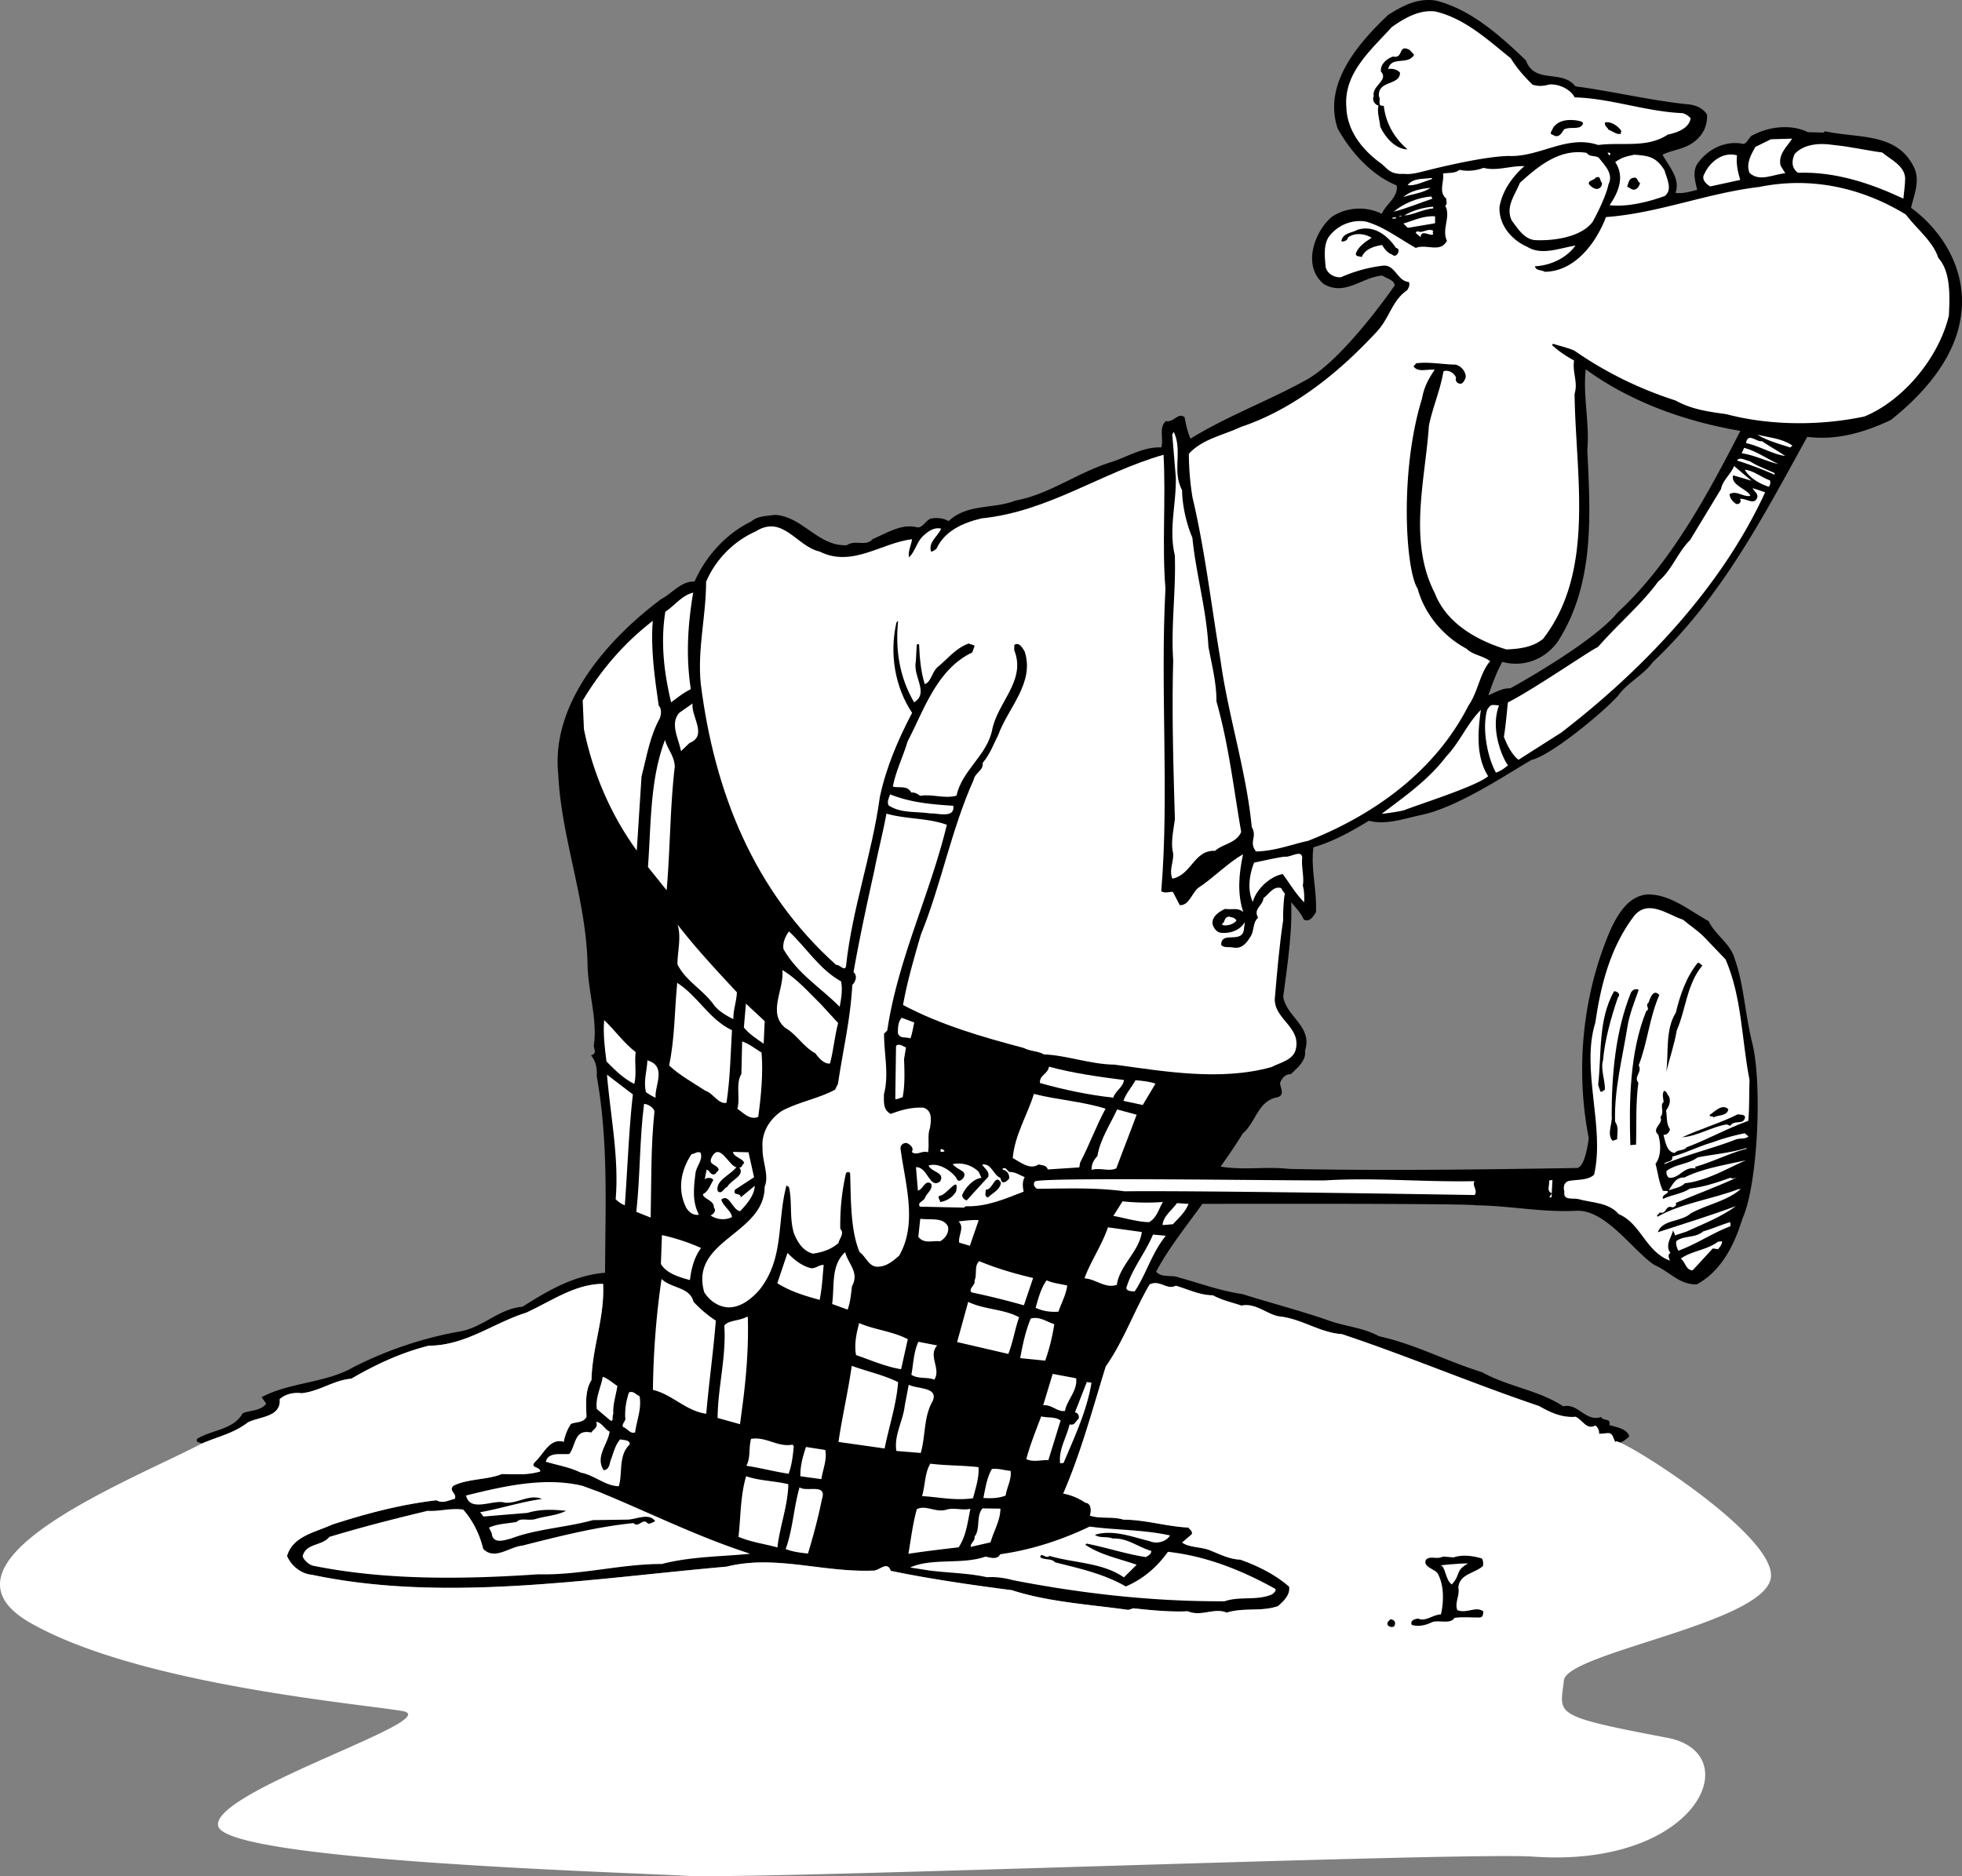
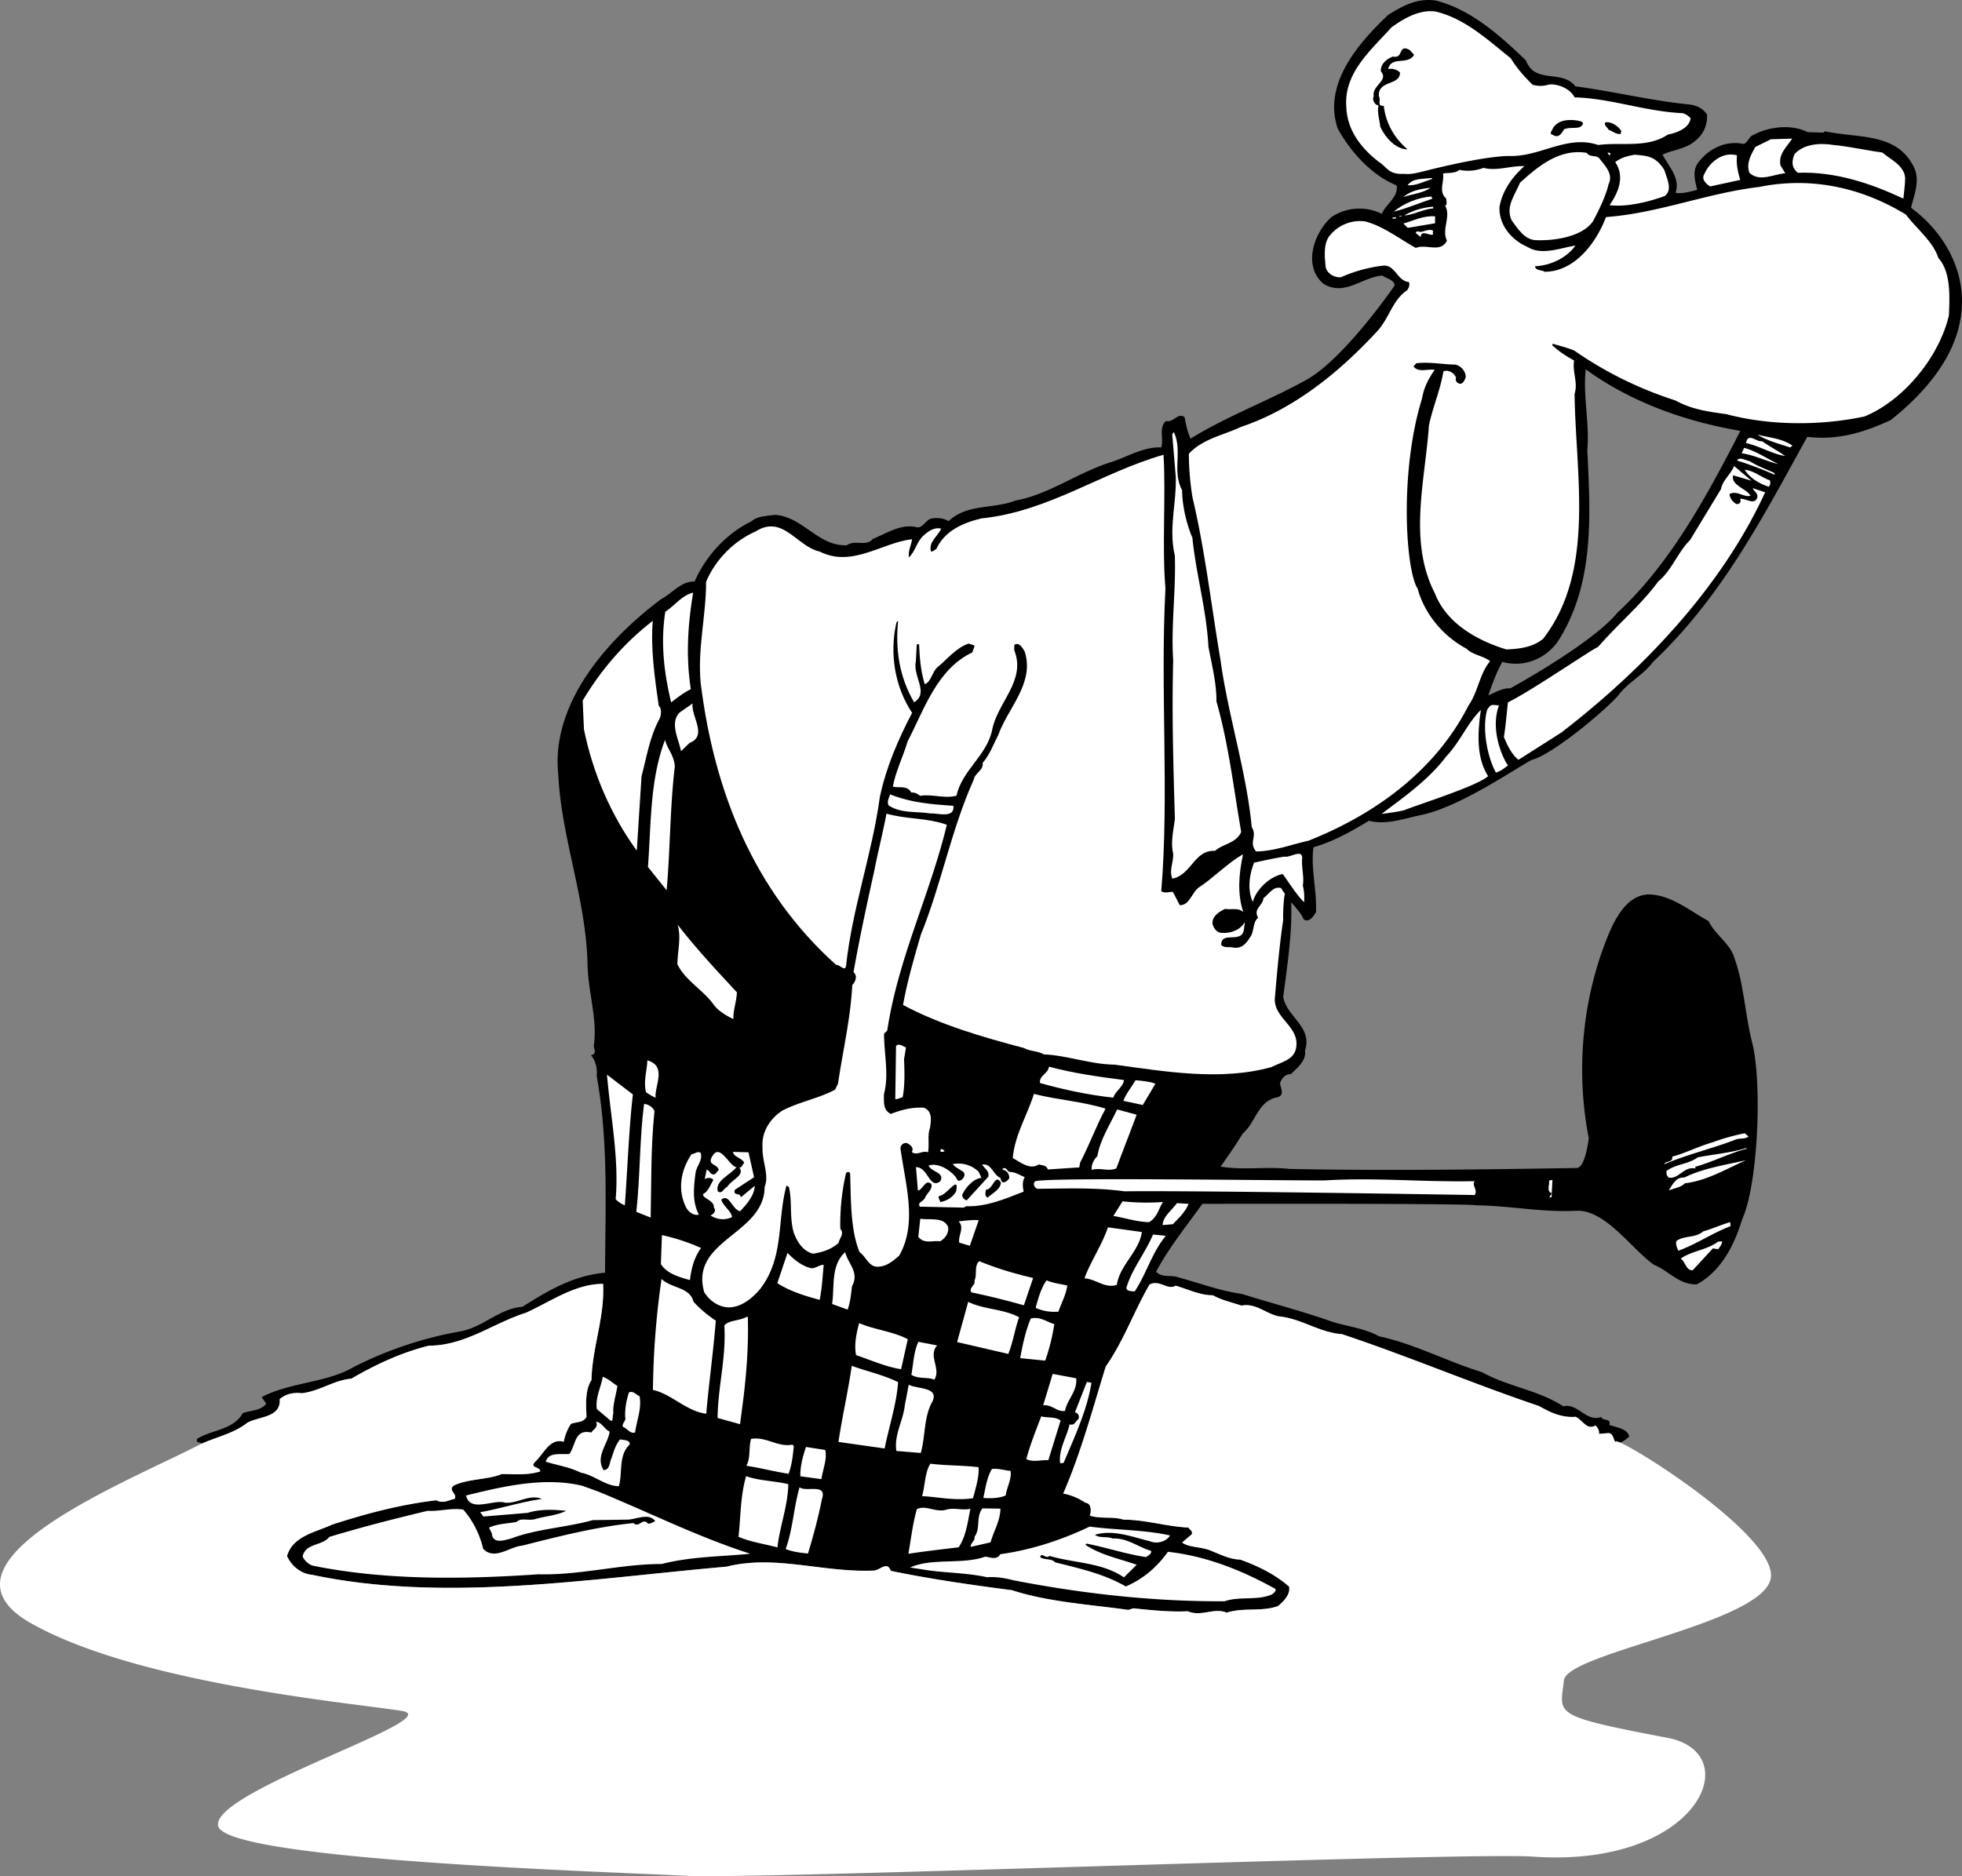
<svg xmlns="http://www.w3.org/2000/svg" width="341.15" height="326.306">
  <rect width="100%" height="100%" fill="#808080" stroke="none" />
  <path d="M224.503 156.91c.234 5.2-.707 11.301-1.379 16.477.59 3.461 5.152 5.192 3.79 9.317.25 1.785-1.352 3.023-2.466 4.117-.906-.024-1.554.633-1.879 1.562.067.797.875 2.035-.398 2.446-3.461.586-3.754 4.324-6.094 6.324-1.144 1.902-2.492 3.82-3.836 5.742 3.969.672 7.824-.05 11.977.406 16.383.336 33.625.102 50.058-.164 1.079-.289 1.657-2.812 1.977-5.183-2.441-12.438-.934-25.61 3.965-36.657 1.289-2.613 3.055-5.472 6.246-5.738 4.008-.031 7.258 2.805 10.621 4.633 1.21 2.508 3.836 3.894 4.566 6.644 1.57 4.383 1.77 9.555 3.016 14.5 1.766 6.989 1.016 24.489-1.664 30.543-.574 1.555-2.32 8.446-7.973 11.504-3.105.059-4.808-2.308-7.406-3.398-3.723-2.5-8.441-9.66-13.531-9.406-6.059.3-11.309-.864-17.438-.953-1.738-.36-47.586-.247-47.586-.247-2.609 3.63-5.972 7.825-8.046 11.809 1.097 1.113 2.648.484 3.894.98 3.695.997 7.117 2.317 11.078 2.891 5.05 1.586 9.766 2.797 14.727 4.492 3.008 1.153 6.226 1.285 9.066 2.856 6.34 1.379 11.703 4.34 17.883 6.234 4.527 2.531 9.789 3.098 14.14 5.945 2.56-.617 3.946 2.782 6.579 1.86.367.773 1.82.148 1.422 1.387 1.234.398 3.164.636 3.48 2.015-.656.559-1.312 1.113-2.21 1.188-.65-.547-.45-1.766-1.454-1.785l-1.594.132c.051-.605-.191-1.086-.625-1.453-1.535.832-2.183-.918-3.437-1.52-2.39.2-4.375-.738-6.38-1.874-11.46-3.86-22.694-8.645-34.253-12.496-3.938-.274-7.05-2.723-10.996-3.098-2.145-.422-4.012-2.371-6.48-1.867-1.653-.563-3.387-.922-4.965-1.793-2.31-.008-4.301-1.047-6.461-1.668-1.536.832-2.7-1.078-4.536-.223-2.722 4.64-4.5 9.805-7.636 14.285-2.293 7.414-4.278 14.907-7.39 22.09 1.222.2 2.675.781 3.843 1.586 1.113.106 1.031 1.52.789 2.242 1.96.637 3.82.082 5.879.711 3.715-.008 7.426 1.188 11.254 1.371.234.383.75.54.597 1.157l-1.683 1.44c1.18.907 3.37.724 4.933 1.4 1.66.663 3.336 1.523 5.149 1.574 2.996 1.054 6.137 2.601 8.52 4.71.214 1.387-.895 2.481-1.926 3.372-2.922 1.047-5.903.191-8.938 1.144-2.184-.922-4.45.774-6.742-.238-2.996.148-6.336-.176-9.473-.516l-.883.278c-6.699-.95-13.859-1.356-20.254-3.43-7.101-.914-14.515-2-21.054-3.363-.653-1.852-2 .066-3.113-.04-8.801.333-16.989-2.8-25.446-.687-23.808 2.086-49.043 6.297-72.133 1.402-1.816-.152-3.535-1.511-4.285-3.257 1.012-3.497 4.977-4.125 7.875-5.473 5.864-1.895 11.848-3.496 18.11-4.219 1.054.613 2.011.031 3.187-.265.426-.942-1.219-1.407-.187-2.293 2.507-1.211 5.937-.997 8.359-2.004 2.309.008 4.437.234 6.687-.457-.074-.895-1.851-.547-.94-1.625 1.585-1.438 2.558-4.23 5.026-3.532a8.406 8.406 0 0 1 1.247-3.113c.968-.383 2.19-.183 2.707-1.23-.079-2.102-.286-4.594.867-6.395.125-5.73 2.308-10.828 2.02-16.726-4.919.008-9.079 3.066-13.43 5.035-5.672 1.777-10.465 5.687-16.883 5.722-4.817 1.203-9.258 3.282-13.469 5.739-3.09.257-5.437 2.16-8.621 2.527-1.418-.184-2.797.133-3.828 1.02.265 3.19-3.563 3.007-5.578 4.078-2.45 1.91-5.215 2.441-8.024 3.68-.23-.38-1.004-.016-.773-.837 2.574-1.62 6.297-1.53 7.957-4.48 1.262-.504 3.082-.356 4.078-1.64l-.797-1.141c4.899-2.614 11.234-2.442 16.02-5.25 5.68-2.883 11.921-5.008 18.25-6.137 4.16-.648 6.894-3.988 11.078-4.336 4.386-2.773 8.879-5.457 14.36-5.914.046-11.445.605-22.828-1.45-34.2.101-1.21-.113-2.597-1.004-3.628 1.277-.309.297-1.227.539-1.95.54-4.363-.93-8.753-1.121-13.453-.16-11.527-4.57-22.296-5.094-33.394-1.332-12.332 8.477-23.484 17.828-30.488 2.016-1.07 3.543-3.203 5.864-3.098 2.023-4.582 5.617-8.395 9.863-10.457 1.121-.996 2.832-.938 4.117-1.145 4.844.297 7.484 5.497 12.484 5.282 1.52-1.032 3.336.324 4.524-1.082 2.426-1.004 4.992-2.723 7.656-2.043 1.024.215 1.504-1.23 2.485-1.512.988-.184 2.199-.082 3.046.45 3.258-3.083 7.758-2.052 11.645-3.583 5.93-1.094 10.828-4.914 16.7-6.71 2.831-.938 5.597-2.673 8.62-2.524.489-1.348-.492-3.473.82-4.586 1.43.281 2.075-1.578 3.254-.672.211 1.285.516 2.566 1.016 3.73 6.395-3.949 13.563-6.582 20.121-10.21 6.645-3.676 15.387-16.434 15.387-16.434-.082-1-1.402-1.188-2.152-1.727-3.586.297-6.52 3.653-10.215 1.453-3.875-3.3-1.38-9.32 1.437-11.66 2.567-1.718 5.961-1.902 8.684-.523.758-1.77 2.875-2.848 2.601-4.934-4.468-1.836-8.015-5.855-10.257-9.883-2.657-7.804 3.671-14.957 8.785-19.796 2.574-1.621 5.074-2.934 8.222-2.493 6.043 1.5 11.137 5.997 15.72 10.43 1.554 4.184 6.245 1.484 8.605 4.5 6.492.863 12.945 2.43 19.324 3.106 1.41.082 2.758.57 3.562 1.808.059 1.903-.613 3.461-2.215 4.7-1.695 1.347-3.796 1.421-5.53 2.269 1.07 2.016 3.155 4.152 2.257 6.633 1.121.207 2.59-.215 3.77-.516-.317-1.379-.864-3.137.027-4.516 1.7-2.449 4.582-3.996 7.629-3.546 1.039.414 1.207-1.204 2.086-1.48 2.691-1.427 6.558-1.95 9.492-.49l2.715.075.281-.227c5.625 1.239 12.36.176 15.356 6.047 1.304 2.399.117 5.008-.399 7.258 5.883 4.324 9.887 11.418 8.625 19.149-1.105 7.218-6.613 13.394-12.168 17.773-4.441 2.078-9.23 3.578-14.504 2.914-7.676 13.887-14.84 27.832-26.84 39.168-1.617 2.242-4.418 3.578-6.035 5.824-2.605 2.942-11.676 10.407-15.023 11.184-3.453 1.894-12.914 8.426-19.563 9.66-2.86.64-5.879 1.695-8.754.934-3.058 1.859-6.218 3.629-9.648 4.617-.492 3.754.605 7.273.441 11.3-.449.641-1.054 1.798-2.101 1.282-.559-1.207-1.395-2.063-2.219-3.031zm51.23-92.675c-.53 4.46.692 9.476.266 14.027.566 11.594 1.25 23.375-5.144 33.344-2.25 3.098-5.946 4.508-9.641 3.512-1.047 1.894-1.777 3.96-2.426 5.824 1.164-.5 2.5-1.313 3.813-1.223 0 0 14.3-7.816 18.668-13.199 9.226-8.496 15.734-20.676 21.347-31.582-9.465-1.617-18.976-4.937-26.883-10.703" />
  <path fill="#fff" d="M281.081 251.036c-.648-.547-.45-1.766-1.453-1.785l-1.594.132c.051-.605-.191-1.086-.625-1.453-1.535.832-2.183-.918-3.437-1.52-2.39.2-4.375-.738-6.38-1.874-11.46-3.86-22.694-8.645-34.253-12.496-3.938-.274-7.05-2.723-10.996-3.098-2.145-.422-4.012-2.371-6.48-1.867-1.653-.563-3.387-.922-4.965-1.793-2.31-.008-4.301-1.047-6.461-1.668-1.536.832-2.7-1.078-4.536-.223-2.722 4.64-4.5 9.805-7.636 14.285-2.293 7.414-4.278 14.907-7.39 22.09 1.222.2 2.675.781 3.843 1.586 1.113.106 1.031 1.52.789 2.242 1.96.637 3.82.082 5.879.711 3.715-.008 7.426 1.188 11.254 1.371.234.383.75.54.597 1.157l-1.683 1.44c1.18.907 3.37.724 4.933 1.4 1.66.663 3.336 1.523 5.149 1.574 2.996 1.054 6.136 2.601 8.52 4.71.214 1.387-.895 2.481-1.926 3.372-2.922 1.047-5.903.191-8.938 1.144-2.184-.922-4.45.774-6.742-.238-2.996.148-6.336-.176-9.473-.516l-.883.278c-6.699-.95-13.859-1.356-20.254-3.43-7.101-.914-14.515-2-21.054-3.363-.653-1.852-2 .066-3.113-.04-8.801.333-16.989-2.8-25.446-.687-23.808 2.086-49.043 6.297-72.133 1.402-1.816-.152-3.535-1.511-4.285-3.257 1.012-3.497 4.977-4.125 7.875-5.473 5.864-1.895 11.848-3.496 18.11-4.219 1.054.613 2.011.031 3.187-.265.426-.942-1.219-1.407-.187-2.293 2.507-1.211 5.937-.997 8.359-2.004 2.309.008 4.437.234 6.687-.457-.074-.895-1.851-.547-.94-1.625 1.585-1.438 2.558-4.23 5.026-3.532a8.406 8.406 0 0 1 1.247-3.113c.968-.383 2.19-.183 2.707-1.23-.079-2.102-.286-4.594.867-6.395.125-5.73 2.308-10.828 2.02-16.726-4.919.008-9.079 3.066-13.43 5.035-5.672 1.777-10.465 5.687-16.883 5.722-4.817 1.203-9.258 3.282-13.469 5.739-3.09.257-5.437 2.16-8.621 2.527-1.418-.184-2.797.133-3.828 1.02.265 3.19-3.563 3.007-5.578 4.078-2.45 1.91-5.215 2.441-8.024 3.68-12.433 6.484-48.433 20.484-29.77 31.152 18.669 10.664 56.669 14 64.669 15.332 8 1.332-33.332 14-32 20 1.332 6 69.332 8 81.332 8.668 12 .664 135.343-4.172 147.336-3.336 28.664 2 37.332-18 23.332-20.664-20.344-3.875-18.668-4-18-10 .535-4.825 35.332-10 36-18 .668-8-29.703-26.41-26.852-23.207M262.69 10.133c1.047 1.72 2.375 3.215 3.797 4.602 1.13.305 1.828.246 2.907-.043 1.593-.133 3.68.797 4.402 2.242 6.336.172 12.348 2.48 18.793 2.746.516.16.937.422 1.379.887-.258 1.73-2.301 2.5-3.977 2.844-3.613 2.406-8.023 1.27-12.093 1.808-5.473-1.847-10.157 2.153-15.594 1.906-5.008.114-14.535 2.614-14.535 2.614-.79.168-2.336.668-3.57.5-2.766.168-3.005-1.153-4.384-2.043-3.109-2.348-5.582-5.555-5.714-9.559-.5-5.976 4.382-9.996 7.87-13.902 2.083-1.477 4.759-3.106 7.598-2.738 5.118 1.18 9.145 4.957 13.121 8.136" />
  <path d="M245.882 9.528c-1.047 1.894-4 .133-4.508 2.484.688-.16 1.61.067 2.059.63-.008 2.312-3.91 1.23-3.672 4.12.449.567-.453 1.742.844 1.637.355 3.078 1.875 5.664 4.14 7.582-2.11-.027-3.887-2.086-4.742-3.922-.09-1.094-.621-2.656-.305-3.687-.617-.149-1.18-.903-.84-1.637-.359-1.875 2.68-2.73 1.247-4.317-.11-1.296 1.02-2.19 2.09-2.582 1.945.438.816-2.277 2.917-1.148l.77.84m29.39 11.898c-.39 1.336-2.167.48-3.32 1.078-.441.743-.972 1.586-1.926.965-.824-.234-.066-.797 0-1.203.977-1.488 2.88-1.547 4.41-1.27.208.083.606.047.837.43m6.637 1.352c.015.2-.177.316-.06.508-.788.168-1.445-.48-2.167-.723-.133-.39-.754-.64-.606-1.254.88-.273 2.25.516 2.832 1.469" />
  <path fill="#fff" d="M277.983 27.422c1.012 1.32 2.641 2.79 1.692 4.676-.496 2.45-2.742 6.477-2.742 6.477-1.895 2.566-6.473 3.32-9.797 3.199-2.11-.027-3.29-2.137-4.301-3.457-1.105-2.414.629-4.465 1.46-6.543 3.173-2.875 6.927-5.996 11.61-5.184.465.766 1.438.383 2.078.832m2.051-.672-.176.313-.34-.473c.29-.125.508.059.516.16m31.59-2.636c-.89 1.379-2.484 2.715-2.02 4.683l.817 1.336c-2.094.176-4.484 1.578-6.23-.082-.641-1.652.332-3.238 1.03-4.5l2.696-1.328 3.707-.11m-22.223 5.466c.422 1.472 1.485 3.39.075 4.511-2.922 1.047-6.461 1.942-9.602 1.602 1.523-2.234 2.7-4.941.98-7.508 1.137-.797 1.747-.941 3.305-1.277 2.442.168 3.774.336 5.242 2.672" />
  <path fill="#fff" d="M257.96 29.192c2.258.613 4.781-.399 7.102-.293-2.153 1.887-3.856 4.336-4.329 7.086-.14 3.121 2.086 5.746 4.793 6.926 2.543 1.593 5.637.23 8.414-.2-1.62 2.243-4.43 3.48-7.027 3.594.067.801 1.156.61 1.684.965 5.316-.043 9.004-5.168 10.648-9.516 9.078-.66 17.613-4.18 26.656-5.238 9.176-1.867 17.98.207 25.489 4.8 1.918 2.548 4.699 4.626 5.648 7.556 2.207 2.425 1.969 6.761 1.836 9.984-1.703 7.266-7.898 14.805-14.691 17.582-7.79 1.652-16.524 1.578-24.016-.406-3.148-.442-5.988-.805-8.828-2.375-6.188-1.992-12.043-4.817-17.582-8.668-1.145-.508-2.473-.797-3.711-1.196l-.184.215c1.09 1.016 2.258 1.82 3.836 2.692-.324 2.133.715 3.754.086 5.812.168 14.035 3.672 30.801-5.48 42.602-1.782 1.453-4.067 1.746-6.367 1.84-4.942-1.496-10.407-4.453-12.458-9.801-4.667-9.043-1.648-19.73-1.023-29.117.637-3.16 1.992-6.184 2.523-9.442.77-.363 1.926.242 2.2 1.121-.176.317.074.899.48.965.633.348 1.149-.699 1.207-1.207-.086-.996-.855-1.832-1.777-2.058-2.211-.016-4.559-.524-6.844-.23l-.457.538c.797 1.137 2.441.399 3.664.598-1.187 1.754-1.851 3.086-2.195 5-3.992 12.922-2.813 30.039-.75 33.078 1.16 4.316 4.402 8.262 8.496 10.43 1.094 1.109 2.805 1.168 4.094 2.168-1.828 2.156-2.067 5.289-3.77 7.738-5.863 11.527-16.574 19.043-27.844 23.496-2.957.648-5.773 1.785-9.078 1.86-1.343-1.692.278-2.516-.754-4.25-.898-9.56-4.136-19.524-5.433-29.051-1.59-9.399-2.7-19.141-4.871-28.293a48.214 48.214 0 0 1-.63-7.575c2.391-2.605 5.954-3.203 9.044-4.668 9.176-3.07 17.07-9.449 23.789-16.734 2.11-2.383 2.566-5.332 5.133-7.05.265-.423.523-.946.28-1.43-2.015-.13-2.366-3.114-4.55-2.829a25.468 25.468 0 0 0-7.258 2.008c-.996.086-2.351-.504-2.656-1.785-.14-1.695-.418-3.777.563-5.266 1.445-1.925 3.863-3.03 6.402-2.64 3.082.848 5.765 2.93 8.71 4.594 1.848-.758 4.298.945 5.415-1.258-.969-2.024.758-4.176-.305-6.094.48-.242.133-.812.2-1.219-1.407-1.191-.34-2.883-.567-4.37.988-.184 2.008.034 2.855-.641 1.332.293 2.825.168 4.188-.348" />
  <path fill="#fff" d="M327.276 26.52c1.403 1.188 3.903 2.285 3.989 4.484-.008 1.106-.2 2.426-.309 3.54-5.637-2.641-11.836-4.735-18.336-4.493-1.18-.906-1.082-2.117-.574-3.261 1.562-1.739 4.351-1.973 6.793-1.57 2.832.261 5.598.933 8.437 1.3m-78.304 4.426.02.199c-1.372.414-3.009 1.254-4.227 1.055.894-1.278 2.824-1.04 4.207-1.254m53.058-3.926c-.191 1.32.14 2.898.559 4.27l-5.223 1.136c-.742-.437-1.613-1.27-.988-2.222.926-2.086 3.285-3.887 5.652-3.184m-53.312 5.652c-1.23.907-3.223 1.075-4.684 1.594 1.211-1.101 3.086-1.46 4.684-1.594" />
-   <path d="M278.546 31.79c.05.597-.316 1.03-.914 1.082-.504-.059-1.035-.418-1.379-.891-.055-.695.957-.582 1.215-1.105.972-.38.656.648 1.078.914m6.629.05c-.153.614-.684 1.461-1.52 1.028l-.742-.438c.258-.523.285-1.43 1.082-1.496.781-.266.656.649 1.18.906" />
  <path fill="#fff" d="M249.073 34.551c-2.05.672-4.375 1.668-6.734 2.266 1.687-1.445 4.21-2.457 6.504-2.649l.23.383m.117 1.395.024.297c-1.793.148-3.711 1.215-5.016 1.222 1.34-.816 3.098-1.363 4.992-1.52m-5.878 1.692-.008-.097.398-.032.008.098-.398.031m-1.172.403-.016-.2.598-.05.015.199-.597.05m7.39.79-4.75.797-.761-.743c1.859-.554 3.492-1.394 5.511-1.261v1.207" />
-   <path d="M242.538 42.82c.035.4.625.25.664.747-.047.61-.597 1.254-1.144.7-.82-.231-1.395-1.087-1.743-1.661-1.289.207-2.957.648-3.539 2.102-.414-.168-.906-.028-1.046-.516.39-1.336 1.726-2.152 2.773-2.84-1.164-.707-2.89-.965-4.121-.059-.055.508-.637.758-1.145.7.176-1.52 1.887-1.465 2.84-2.043 2.742-.832 4.992.886 6.461 2.87" />
  <path fill="#fff" d="M249.241 40.153c-.191.117-.066.41-.05.61-.575.347-2.086-.93-2.169.48l-.863-.73c.168-.415.485-.243.79-.169.796-.066 1.554-.629 2.292-.191m-43.703 45.09c.035 2.808.797 5.953 1.793 8.28.633 6.368 2.445 12.442 2.785 18.935.547 2.964 1.438 6.402 1.395 9.515 2.136 7.551 2.941 14.809 4.304 22.723-.84 1.976-3.238 2.074-4.543 3.289-3.628-.2-4.07 4.152-7.421 4.832-.625-1.453.257-2.93.132-4.426-.457-1.867.063-4.02.305-5.945-.273-9.309-.543-18.52-.293-27.57-.406-6.09.496-12.083.281-18.29-1.09-4.625.266-8.851.172-13.558l-.62-7.477.265-.422c1.578 3.282-.332 6.852 1.445 10.114m106.122-7.746-.372.332c-1.96-.641-4.219-1.254-5.707-2.235 2.05.532 4.27.645 6.078 1.903m-1.254 1.808c-2.234-.316-4.457-1.734-6.808-2.242.34-1.934 1.793-.148 2.781-.332 1.281.898 2.75 1.68 4.027 2.574m-1.187 1.403c-1.735-.356-4.14-1.56-6.375-1.875l.422-.938c2.05.531 3.968 1.875 5.953 2.813m-.672 1.562.027.3a61.416 61.416 0 0 0-6.527-2.468c.34-.73 1.5-.023 2.215.117 1.379.887 2.824 1.371 4.285 2.051m-7.191.398c-.458 1.747 2.402 2.31 3.007 3.563-1.18.3-2.394-1.004-3.636-.297.066.797.613 1.352 1.144 1.711.406.066.598-.05.774-.367-.02-.2.066-.406-.141-.488.98-.282 2.613 1.285 3.078-.36.043-.703-.582-.953-.828-1.535l2.168.723c-7.559 16.484-21.117 30.761-35.45 41.793l-7.433 4.73c-1.18-.902-2.027-2.64-2.543-4 .344-1.937.633-5.672.707-5.98 4.528-2.285 14.582-9.243 15.653-9.633 3.48-4.004 7.515-7.352 10.488-11.414 2.351-1.903 3.387-5.098 5.523-7.184l5.38-8.875c.273-1.531 1.694-2.55 2.277-4.004l3.023 2.555-3.191-.938m6.395.872c.14.492.065.8-.208 1.12-1.652-.562-3.34-1.527-4.16-2.964 1.617.168 2.922 1.363 4.367 1.844M120.12 119.864c-1.254.605-2.383 1.504-3.422 2.293-1.23-5.117-1.867-10.38-1.011-15.77 1.617-1.039 2.87-2.847 4.84-3.316-.938 5.597-1.286 11.047-.407 16.793" />
-   <path d="M157.987 103.461c-.183.215.075.895-.539.747l-.398.03c-.133-.39-.508-1.261.273-1.527.399-.03.54.457.664.75" />
+   <path d="M157.987 103.461c-.183.215.075.895-.539.747c-.133-.39-.508-1.261.273-1.527.399-.03.54.457.664.75" />
  <path fill="#fff" d="M114.538 122.739c.543.457.434 1.57.184 2.191-1.742 3.156-2.258 6.61-3.172 10.098l-.828 12.914c-4.535-6.246-7.649-13.512-9.188-21.11l-.215-5c3.172-5.28 7.098-9.921 12.188-13.859-.402 4.75.32 9.809 1.031 14.766" />
  <path d="m157.042 106.547-.848.676c-.347-.574-.98-.922-.847-1.738l.465-.438c.714.141 1.07.813 1.23 1.5m15.594 4.121c-.465.438-.164 1.618-1.211 1.102l-.633-.348c.234-.82 1.031-2.093 1.844-.754" />
  <path fill="#fff" d="m119.897 129.215-1.488 1.43c-.37-2.078-2.008-4.852-.258-6.703l2.278-1.594c-.317 2.235 2.676 5.598-.532 6.867m-2.566 4.129c-.828 6.89-.797 14.516-1.418 21.492l-3.246-4.046c.563-7.672.336-15.18 2.969-22.122.324 1.477 1.637 2.774 1.695 4.676m143.313-10.652c-1.711 4.55 1.02 9.851 1.566 10.406-.656.555-1.316 1.012-2.098 1.278-1.539-2.782-2.449-7.778-1.511-10.97.629-.855.52-.886 2.043-.714m-1.887 12.301c-1.992 1.75-12.133 4.925-14.656 5.937-1.18.301-3.864.625-3.864.625 3.68-2.816 8.047-5.789 11.211-9.969 2.399-2.507 3.637-5.722 6.047-8.128-.508 3.554-.93 8.105 1.262 11.535m-92.992 5.148c.289 2.281-2.809 1.238-4.004 1.336-2.442-.398-5.113.027-7.242-1.402-.356-.672.093-1.313.242-1.926 3.527 1.41 6.969 1.727 11.004 1.992m-1.129 3.305c-2.906 12.082-8.496 23.285-10.363 35.785l-.555.547c-.016 3.414.898 7.152-.024 10.539.008 1.305-.175 2.723 1.188 3.414 1.75-.648 3.512-1.195 5.73-1.082 1.551.574 1.286 2.203 1.094 3.523-.488 1.344-.074 2.715-.348 4.243-.937-.422-1.949.664-2.816-.067.441-.738-.305-1.277-.828-1.535-.617-.148-1.27.406-1.113 1.098.797 5.953 2.98 12.894-.266 18.484-1.027.89-2.059 1.777-3.453 1.895-1.785.25-2.25-1.72-3.422-2.528-1.629-3.875-1.488-9.406-1.644-13.707-.125-.293-.524-.258-.708-.043a39.706 39.706 0 0 0-.996 9.715c.774.84-.164 1.621-.296 2.434-1.215 1.105-2.774 1.636-4.461 1.879-1.743-.457-2.676-1.985-3.305-3.54-.832-2.738-.258-5.496-.875-8.054l-.422-.266c-1.684 6.262-.355 12.574-4.617 18.047-1.278 1.512-3.153 3.074-5.254 3.148-1.805.051-3.504-1.113-4.434-2.64-2.57-9.121 10.504-10.008 10.508-18.34.84-1.977-.473-4.473-.363-6.793-.227-2.687 1.285-5.023 3.379-6.402 2.883-1.543 6.344-2.133 9.226-3.68l.516-1.047c.828-5.687 2.172-11.219 2.48-17.164.555-.547.973-1.586.215-2.226 1.02-5.805 2.324-11.833 3.637-17.762.629-3.266 1.469-6.446 2.09-9.809 3.597 1.004 7.086.711 10.5 1.934m61.793 5.781c-.184 1.422.383 3.383.101 4.809.282.98.258 1.886.243 2.89-1.422-1.386-2.477-3.203-3.723-4.906-2.176.383-4.602 2.59-5.215 4.852-.98-2.13-.598-4.77.23-6.844 1.68-.344 3.645-.809 5.333-1.047.921.223 3-1.355 3.03.246m-98.296 23.356c-.067 1.609-.649 3.062-.613 4.664-1.051-.512-2.625-1.387-3.426-2.524-1.926-2.648-4.856-4.11-6.301-7 .008-2.308.711-4.676.023-6.926 3.04 3.961 6.676 7.871 10.317 11.786" />
-   <path fill="#fff" d="M146.233 170.668c.309 1.278.051 3.008-.23 4.434-3.398-3.426-7.3-5.71-9.77-10.02-.191-1.09.317-2.234.95-3.09 3.047 2.856 5.37 6.676 9.05 8.676m68.762-10.55c-.547.648-1.527.93-2.344.797l-.214-.184c.671-.355.3-1.227 1.296-1.313.414.168 1.012.118 1.262.7m-72.242 14.554 2.984 3.262c-.617 2.262-.808 4.785-1.422 7.043-1.093.094-1.992-1.035-2.558-1.793-2.098-1.129-3.285-3.336-5.18-4.383-3.23-2.64-.16-6.71-.543-10.09 2.535 1.493 4.535 3.836 6.719 5.961m-15.477 4.504c-.25 4.235-.308 8.352-.953 12.621-1.379.317-2.351-1.71-3.687-2.101-2.02-1.336-4.438-2.64-6.29-4.39 1.005-4.802.923-9.411 1.41-14.368 3.606 2.309 5.548 6.36 9.52 8.238m169.036-16.211 3.738 3.907c2.867 6.683 2.758 13.816 4.152 20.925-.09 2.516.004 4.817-.207 7.141-3.703 1.313-6.957 3.191-10.75 4.61-.351.632-1.578.331-2.027.972-1.414-.082-1.68-2.066-1.969-3.148.606.05 1.063-.489 1.121-.996-.672-.848-.492-2.266-.672-3.254.54-.746.871-1.579.496-2.45-.324-.277-.382-.972-.879-.933-.351.633-.093 1.316-.043 1.91-.753.566.25 1.789-.582 2.66.692 1.047-1.644 1.942-.347 3.04.414 1.37.605 3.663-.48 5.058.429 1.566.574 3.261 1.296 4.707l.805.035c.34.473-1.152.598-.79 1.367 1.446-.722 3.337-.879 4.669-1.793 2.582-.316 4.824-1.105 7.066-1.894.223.28.906.023 1.196-.098-2.989 1.453-7.274 3.016-10.762 4.508.324.273-.14.715-.54.746-1.347-.488-.898 1.281-2.234.89-.074.31-.664.458-.34.731 4.118-2.348 9.282-2.98 14.051-4.785l.399-.031c-2.336 2.101-5.899 2.699-8.68 4.234-1.676 1.547-4.934 1.016-5.746 3.29 4.492-1.477 9.094-2.868 13.57-4.544-2.55 1.918-5.664 3.082-8.562 4.426l-2.051.676c.066-.407-.348-.575-.29-1.082-.01 1.105-1.589 2.64-.456 4.152-.59.152-.219 1.023-.094 1.312-4.242-1.55-5.055-6.5-8.902-8.085-1.778-2.063-4.574-1.93-7.043-2.625-.922-.223-2.68.324-2.414-1.305-.285-.977.047-1.809 1.043-1.89 1.289-.212 3.11-.06 4.129-1.048 1.918-8.289-2.328-18.273.203-26.41.957-6.601 2.617-13.164 6.777-18.629 2.465-2.914 5.805-.18 8.488.7 1.293 1.093 2.567 1.89 3.66 3.003m-163.523 18.559c-1.168-.805-2.547-1.691-3.445-2.82l.36-4.149 3.26 3.043-.175 3.926m-22.254 1.457c-.25 1.824.207 3.695-.242 5.539-1.773-.855-3.41-2.426-4.84-3.914-.293-2.281-.61-4.863-.398-7.191 1.851 1.753 3.445 4.027 5.48 5.566m48.438-5.145c-.223.922-.34 1.934-.672 2.766-.828-.332-1.793.149-2.184-.922.016-1.008.035-2.012.68-2.668l2.176.824m-26.555 5.224c.297 3.589-.074 7.534-.574 11.187-1.45.625-2.563-.688-3.63-1.403.54-1.953-.355-4.285.7-6.078l.133-5.633c1.234.399 2.316 1.313 3.371 1.926" />
  <path d="M296.022 167.907c-2.738 3.238-2.87 7.664-4.476 11.312-.399 2.442-1.211 4.715-1.809 7.176.422-3.348-.207-7.309 1.653-10.273.746-3.075 1.793-6.172 3.793-8.645.39-.133.53.356.84.43" />
  <path fill="#fff" d="M114.007 190.918c-.625-.25-1.156-.605-1.688-.964-.464-1.97.192-3.727.243-5.54 3.496 1.016 1.18 4.52 1.445 6.504m43.191-6.714c.074 2.101.172 4.504-.25 6.644-.398.035-.773.367-1.277.309l.129-9.242c.558-.551 1.215.097 1.73.253l-.332 2.036m-47.152 6.14c-.7 6.082-.93 12.922-1.402 19.285a4.395 4.395 0 0 1-1.594-1.07c.613-7.078-.906-14.476-1.508-21.652l4.504 3.437" />
  <path d="M284.937 172.145c-.73 2.066-1.645 4.352-1.97 6.484-.855 5.391-2.308 10.832-2.14 16.434.692 1.047.36 1.879.36 3.082l-.782.266c-1.105-1.211.047-3.016-.168-4.399 0-7.226.68-14.71 3.336-21.351.258-.524.84-.774 1.364-.516m-3.606 1.301c-1.21 3.515-2.289 7.418-2.598 10.957-.472 1.543.399 3.578.325 5.09-.282.222-.465.441-.774.367l-.398-1.172c.633-5.672-.031-11.234 2.758-16.285.5-.043 1.246.496.687 1.043m7.191-.399c-1.765 4.063-2.023 8.2-3.593 12.243.699 1.144-.938 1.984-.051 3.015-.496 3.653-.297 7.25-.406 10.77l-.992.086c-.22-7.41-.145-16.145 2.769-23.313.773-.367-.281-.98.383-1.437.246-.621.789-2.575 1.89-1.364" />
  <path fill="#fff" d="M195.433 187.84c-.102 1.211-1.547 1.934-1.852 3.063-4.254-.45-8.644-1.387-12.758-2.547-.117-1.395 1.38-1.52 1.57-2.84 4.212 1.152 8.778 1.774 13.04 2.324m-81.633 5.403c-.664 6.476-.516 11.886-.664 18.52l-2.492-.997c.68-6.277.554-12.59 1.343-18.777.707.043 1.555.574 1.813 1.254m87.105-4.758-2.203 3.695-3.37-.719c.491-1.347 1.413-2.328 2.108-3.59 1.215.102 2.735.274 3.465.614m-8.672 4.335c-1.652 3.052-2.789 6.255-4.433 9.403l-.133.813-5.488.359c-.168-.789-1.063-.715-1.578-.871-1.52 1.027-3.246-.434-4.508-1.129.363-4.047 2.582-7.543 3.683-11.144 4.106 1.058 8.438 1.3 12.457 2.57m5.407 1.055c-1.145 3.105-2.39 6.222-3.535 9.328-1.356.613-2.723-.176-4.293.257-.075-.898.355-1.738 1.003-2.394.465-2.848 2.157-5.395 3.438-8.113l3.387.922m-75.809 6.624c.414 1.372-.723 2.168-.906 3.59-.3 2.43-.598 4.868.598 7.172-.989.184-1.743-.457-2.208-1.219-1.562-3.082-.949-6.542.93-9.308.598-.05 1.05-.59 1.586-.234m6.227 2.492c-1.086 1.394-3.72 2.316-3.262 4.183.754.64 1.055-.59 1.644-.738.696-1.262 3.145-1.969 2.125-3.387.508.059.458-.539.84-.773-.277-.879-1.789-.957-1.968-1.942l2.714.075.965 4.336-3.332 2.183c-.406 1.137 1.04.414 1.012 1.32l2.441-2.011c-.058 1.71-1.433 3.23-2.539 4.426-1.43-.282-1.867-3.157-3.281-2.036.3 1.18 1.77 1.961 1.863 3.059-1.254.605-2.675.422-3.738-.293.39-.133 1.137-.797.59-1.352.09-1.312-1.938-1.543-1.902-2.351.96-.48 1.27-1.61 1.8-2.457-.25-.582-1.437-.383-1.511-.074l.355-1.735c.617.149.59 1.051 1.473.778l.64-.754c-.285-.98-1.672-.766-1.363-1.895 1.426-3.328 3.121 1.344 4.434 1.438m36.192-2.821c-.185.22-.49.141-.688.16l-.036-.398c.282-.226.508.055.723.238m2.543 5.208c.688-.157 1.402-1.22.453-1.743-.531-.36-1.152-.605-1.601-1.172 1.578-.332 3.324.125 4.527 1.328l.488 1.063c-1.394.117-2.863 1.746-3.363 2.992.043.496.367.774.781.938l3.77-4.13c.218-1.019-.614-1.35-1.078-2.116 1.683-.243 1.851 1.753 3.203 2.343.027.297.16.688.468.762.497-.043.77-.367 1.047-.687.04-.707-.3-1.18-.824-1.438-.098.008-.207-.082-.308-.074l-.016-.2c.773-.367.758.637 1.355.59.903.024 1.653.563 2.48.895-.437.738-.362 1.637-.187 2.527-3.308 1.278-6.406 2.641-10.027 2.54l-.379.234-7.64-.168c-.465-.762.53-.844.878-1.477.235-.824 1.477-1.527 1.098-2.5-1.074-.812-1.328.914-2.309 1.196l-.34-4.086c2.098-.075 2.333 3.922 4.22 2.46.87-1.578-1.54-1.578-2.036-2.742 1.559-.53 3.559.606 4.676 1.918.223.282.254.68.664.746" />
  <path d="M300.519 192.922c-.2 1.22-1.73.946-2.594 1.418-.133-.39-.695.059-.637-.449.672-.355 2.133-2.082 3.23-.969m2.922 1.36c-.273 1.527-1.875.36-2.582 1.52l-.62-.247c-2.579.414-5.051 2.024-7.743 2.25 3.09-1.46 6.621-2.46 9.7-4.02.417.165.995-.085 1.245.497M174.042 205.68c-.102 1.211-1.453 1.824-2.293 2.598-.625-.25-.367-.774-.316-1.379 1.215.102 1.562-2.938 2.609-1.219m-7.801 1.551c-.613 1.055-1.668 1.645-2.754 1.836-.035-.399-.457-.664-.191-1.086 1.21.098 3.586-3.914 2.945-.75" />
  <path fill="#fff" d="M230.304 205.301c8.886-.543 16.785.305 26.101.13-.539.75.633 1.554 0 2.41-6.03-.102-49.336-.801-60.863-.645-5.074-.68-9.773-.488-15.187-.438-.528-.257-.774-.84-.41-1.273.84-.77 40.527-.168 50.359-.184m73.718-7.656c-.558.547-1.488.227-2.359.598-3.984 1.539-8.121 2.484-12.289 4.238.148-.617 1.586-.234 1.395-1.32 2.257-.59 4.566-1.785 7.015-2.493a38.028 38.028 0 0 1 5.59-1.57l.648.547m-182.117 19.406c-1.261 1.711-1.703 3.657-1.941 5.582-1.645-.465-4.004-1.07-5.05-2.789l.183-5.035a35.49 35.49 0 0 1 6.808 2.242M303.8 199.77c-3.05.758-5.93 2.3-9.07 3.168l.125.29c-2.145-.423-2.856 1.843-4.684 1.593-.324-.274-.457-.664-.398-1.172 1.703-1.246 3.718-1.11 5.421-2.356 2.668-.523 5.657-.773 8.395-1.605l.21.082m-101.581 9.277c-.715 1.063-.98 2.692-2.418 3.512-2.008-.031-4.274-.746-6.211-1.086l1.598-2.539c2.023.23 4.738.305 7.03.113m-37.37 4.325c.191 1.086-.532 2.05-1.395 2.523-1.219-.2-2.765.531-3.777-.789l.34-3.14c1.726.257 4.086-.34 4.832 1.406m3.789 3.293-1.852-.547c-.207-1.285.989-2.59-.11-3.703 1.196-.102 2.485-.309 3.497-.192l-1.535 4.442m38.027-7.285c-.582 1.453-1.703 2.449-2.719 3.538l-1.793.149c.075-1.512 1.594-2.54 2.493-3.82l2.02.132m96.901-7.582c-3.386 1.489-6.824 3.582-10.605 3.996-.738.766-1.836.856-2.805 1.239.715-1.063 1.211-2.309 2.723-2.235 3.082-1.562 7.144-2.203 10.687-3m-33.781 6.43-.398.035.441-.738c-.93-.324-.41-1.273-.469-1.969-.03-.398.286-.226.575-.347l-.149 3.02m-129.027 12.269c.93.324 1.562-.532 2.465-.508-.215 2.226-.274 3.937-.696 6.082-2.566-.692-5.14-1.48-7.367-2.899l1.77-5.265c1.097 1.113 2.285 2.117 3.828 2.59m57.781-6.227c-.422 3.348-3.836 5.742-4.348 9.195-2.054.672-3.597-1.004-5.617-1.136.973-2.79 3.032-5.774 4.078-8.871l5.887.812m-50.39 9.422c-.184 1.422-.274 2.734-.762 4.078l-2.692-.977c.438-3.148-.257-6.703 2.258-9.019.582 2.156 2.5 3.504 1.196 5.918m54.562-8.766c-2.46 3.016-3.363 6.602-5.414 9.684-.508-.055-1.305.012-1.453-.582.93-3.29 3.304-6.094 4.64-9.317l2.227.215m-82.133 11.469a20.575 20.575 0 0 0 3.887 3.29c-.438 5.554-1.203 10.835-1.66 16.19-3.446-.414-6.004-3.41-9.274-4.14.075-6.328.54-12.79 1.5-19.293 1.742 1.66 4.934 1.394 5.547 3.953m59.063-4.125-1.61 4.75a133.369 133.369 0 0 0-9.12-2.25c-.563-.754.796-1.27.53-2.05.516-1.048-.109-2.5.82-3.38 3.016 1.254 6.208 2.192 9.38 2.93m121.27-9.012c-3.114 1.164-5.864 3.098-9.079 4.27-.238-.48-.496-1.164-.34-1.68 1.32-1.012 3.274-.472 4.676-1.691 1.57-.434 3.113-1.164 4.684-1.598l.058.7M185.57 223.583c-.176 1.52-1.047 3.097-1.528 4.543-1.297.109-2.715-.075-3.969-.672.465-1.645.918-3.391 1.907-4.778 1.148.508 2.359.61 3.59.907m-55.54 5.437c.157 5.504-.3 10.86-1.047 16.34l-.308 2.336-3.903-1.082c.051-5.422 1.528-10.563 1.172-16.051.621-.953 2.641-.824 3.883-1.527l.203-.016m47.168.078c-.73 2.067-1.047 4.3-1.875 6.38l-8.902-2.067 1.926-6.989c2.82 1.371 6.117 1.2 8.851 2.676m122.227-13.207c.039.496-.418 1.04-.692 1.363l-.914-.125-3.496 3.801c-1.203.004-1.218-1.402-2.074-2.031 1.895-1.363 4.59-1.488 6.477-2.95l.699-.058m-141.578 17.027-1.168 5.215c-2.543-.386-5.25-1.566-7.832-2.457-.356-1.875.082-3.82.539-5.562 2.707 1.18 5.84 1.418 8.46 2.804m25.474-2.625a34.876 34.876 0 0 1-1.579 6.352l-4.351-.437c.414-2.243.914-4.696 1.836-6.88 1.566-.429 2.757.575 4.093.965m-20.363 3.704c-1.652 1.843.738 4.054-.504 5.964-1.047-.515-2.816-.066-3.988-.87.355-1.739.375-3.946 1.23-5.723l3.262.629m-55.606 7.046c-.257 1.73-.831 3.282-.699 4.875-.273.325.133 1.598-.613 1.055l-2.266-1.918c-.269-1.984.696-3.668 1.036-5.605.93.324 1.695 1.062 2.543 1.593m48.812-.66c-.281 3.84-1.566 7.66-2.348 11.535l-8.023-1.136c.64-4.367 1.676-8.77 2.309-13.235 2.691.977 5.445 1.551 8.062 2.836m-44.953 2.446c.383 2.175-.465 4.054-.777 6.289-.774.363-1.364-.692-2.086-.93-.348-.574.613-1.055.355-1.734-.031-1.606.176-2.727.649-4.27.773-.367 1.238.399 1.859.645m50.95.867c-1.579 2.742-1.204 6.023-2.06 9.004l-4.242-.348c-.433-2.773 1.168-5.215 1.454-7.848l.695-3.671c1.473.78 5.25.363 4.152 2.863m24.957-3.985c.281 2.184-1.594 3.743-1.937 5.68-1.387.215-2.2-1.121-3.793-.988l1.652-5.457 4.078.765m-81.109 9.274c-.317 2.234-2.55 4.328-1.047 6.71 1.094-.093.996-1.288 1.336-2.019.406-1.136.707-2.367 1.527-3.34.617.149 1.711.059 1.68.868-2.043 1.976-1.2 4.914-1.902 7.28-2.309-.007-4.278-1.948-6.618-2.358-1.886-.946-4.023-1.27-6.082-1.899.457-1.746 2.61-1.223 4.102-1.348 1.172-1.601.84-4.382 3.805-3.73.449-.637 1.23-.902.847-1.875 1.012.117 1.52 1.379 2.352 1.71m83.781-8.495c-.797 4.883-2.93 9.375-4.855 13.953l-.598.05c-.3-2.382 1.129-4.511 1.645-6.761.921.227.96-.48 1.527-.93.254-.523-.094-1.093-.598-1.152l2.067-5.293.812.133m-51.984 10.761.222.282c-.164 1.617-.332 3.238-.902 4.789-2.543-.387-4.8-1.004-7.344-1.39.782-1.473.352-3.044.817-4.684 2.672-.426 4.64 1.515 7.207 1.004m46.613-4.191-2.133 6.901c-1.113-.109-2.574.415-3.828-.183.606-2.36 1.684-5.059 2.59-7.442 1.129.309 2.406 0 3.371.723M143.5 252.18c.343 1.676-.423 3.344-.68 5.074l-3.653-.5c-.043-1.703.414-3.445.98-5.097l3.352.523m-39.329 7.293c8.727 3.586 17.317 7.887 26.286 10.754-4.976.512-10.2.45-15.406 1.785-7.125-.008-14.184 1.985-21.426 1.79-13.371.913-26.707 1.019-39.055-1.462-.816-.132-1.687-.96-1.945-1.644.508-2.348 3.363-1.785 4.637-3.395 5.48-1.664 11.277-3.148 17.082-4.539 2.117.125 4.066-.539 6.203-.215 1.66 1.868 2.863 4.278 3.48 6.836 1.977 2.043 4.582-.382 6.774-.566 6.488-1.645 12.972-3.29 19.344-3.922.976.922 1.617-1.039 2.515.09.504.059.88-.273 1.27-.406-1.137-1.61-3.43-.215-5.043-.282l-5.809.086c-4.61 1.286-9.808 1.52-14.183 3.188-1.184.3-3.227 1.07-3.391-.922l-.48-.961c1.644-.742 3.253-.676 4.832-1.008.738-.761 1.894-.156 3.171-.465 1.762-.546 3.762-.613 5.399-1.453-2.125-.222-4.442-.332-6.695.36l-7.672.636-.567-.754c3.364-.582 7.078-1.793 10.746-2.3-2.183-.922-4.242.855-6.468.64-1.86-.648-6.07 1.809-6.727-1.246 6.688-1.66 13.68-3.25 20.23-1.687l2.899 1.062m32.902-1.34c-.082 3.82-1.496 7.348-1.894 10.996-2.258-.613-4.59-.921-6.774-1.843.407-3.547.313-7.051 1.328-10.547 2.274.812 4.883.797 7.34 1.394m33.071-2.961c.14 1.696-.5 3.657-.957 5.399-3.172.469-5.938-.207-8.86-.363.547-1.852.465-4.055 1.434-5.641 2.941.36 5.344.258 8.383.605m5.57.641c.226 1.488-.664 2.867-.848 4.285-1.16.5-2.664.524-3.875.426.356-1.738.606-3.563 1.485-5.043 1.296-.11 2.027.234 3.238.332m-32.801 4.945c-.64 3.164-1.48 6.344-2.426 9.434-1.113-.11-2.632-.281-3.879-.781 1.23-3.313 1.403-7.243 2.418-10.739 1.176.907 4.848-.804 3.887 2.086m25.824 1.657c-.504 2.351-.71 4.675-2.05 6.695-2.88.34-5.961.7-8.735 1.129.406-2.34.762-5.281 1.461-7.75 1.535-.828 3.262.633 5.125.078 1.367-.418 2.723.172 4.2-.152m5.214-.032c-.023 2.11-1.176 3.91-1.715 5.864l-3.449.789c-.058-.7.817-1.07.656-1.762 1.09-1.395.207-3.527 1.395-4.934l3.113.043m29.492 4.664c-.707 1.164-2.382 1.504-3.53.996-3.071-.746-6.395-2.074-9.524-1.113.754.64 2.125.227 3.062.649 2.602-.118 4.336 1.445 6.703 2.152.14.488-.53.848-.914 1.078-3.453-.516-6.758-1.644-10.332-2.348l-.18.215c2.657 1.785 5.922 2.414 8.918 3.469l-2.226 2.195c-3.727-2.601-8.734-2.484-12.953-3.738-.551.649-1.473-.781-1.586.234.746.54 1.918.141 2.582.887 4.203 1.055 8.496 2 12.289 4.195 2.906-1.246 5.352-3.257 7.324-6.03 6.688.745 12.914 3.238 18.703 6.468.133.39-.34.73-.62.953-2.618 1.121-5.598.266-8.231 1.188-12.64.05-24.797-1.344-36.73-3.657-1.438-.382-3.067-.648-4.563-.523-3.27-.73-6.684-.746-10.031-1.172l-3.356-.523c3.773-1.72 9.094-.457 13.09-1.895.812.133 2.058.633 2.574-.414 5.457-.758 10.73-2.5 15.555-4.809 4.566.622 9.375.52 13.976 1.543m35.512 4.95c.988-.485 3.383-.286 5.785.117.805.336 1.262.601 2.07 1.137.325 1.18-2.664 1.226.575 3.37 2.324 1.212 2.894 2.27 5.414 3.465 2.805.575-3.672.711-2.125.68-2.488-1.902-6.735-4.562-10.914-6.324-1.707-.664-4.457-.938-5.578-2.05-.164-.688 2.093.026 2.53-.513l2.243.118" />
-   <path d="M252.733 270.864c1.559-.531 3.387-.285 4.93.191.235.38.258.68.207 1.285-1.39 1.32-4.101 1.344-4.3 3.77.316 1.379-.688 2.566-.172 3.93 1.66.664 3.246-.774 4.53.222-.062.406-.015 1.004-.613 1.055-1.5.027-3.023-.149-4.41.066-.703 1.164-2.68.325-3.851.723-.965.484-2.332.898-3.57.5-.368-.773.515-1.047 1.113-1.098 1.351.59 2.547-.715 3.953-.73.523-2.149.57-5.164-.602-7.176-.562-.754-2.597-1.086-2-2.34.84-.773 1.809.051 2.965-.547l1.82.149" />
  <path fill="#fff" d="M252.433 275.575c-1.168-.832-1.094-3.309-2-3.332 0 0 3-.336 4.832-.336-2.332 1.336-1.164 1.836-2.832 3.668" />
-   <path d="M242.394 282.864c-.282.222-.997.082-1.13-.309-.14-.488.34-.73.524-.945.813.133.961.723.606 1.254" />
  <path fill="#fff" d="M223.42 155.458c-.237-.32-.464-.653-.67-1.004-1.337-.391-2.024.972-3.063 1.757-.09 1.313-1.852 1.864-.922 3.391-1.032.887-.606 2.36-1.418 3.43-.707 1.164-1.54 2.035-2.965 1.754-.715-.145-1.496.125-2.043-.434-.02-2.605 3.71-.008 3.976-2.84-.027-.3.149-.613.106-1.113-.695 1.262-2.34 2-4.059 1.844-.804-.032-1.379-.887-1.535-1.578-.11-1.293 1.13-2.102 2.192-2.59 1.218.199 2.183-.282 3.156.539-1.07-3.223-.758-6.66-.035-10.031-2.59 1.418-5.172 4.144-7.84 5.87-1.121.997-1.551 3.04-3.164 2.973l-1.196-2.308c-.503-.059-1.476.324-2.02-.133 1.403-16.875-.206-35.004.727-52.64-.62-7.473.094-15.762-.332-23.255-10.878 3.118-20.046 9.899-31.691 11.075-3.145.761-6.344 2.132-7.789 5.265-.281.223-.656.555-.961.48-.441-1.667 1.094-2.5 1.777-3.96-1.129-.309-2.175.383-3.015 1.152-1.223 1.008-1.469 2.832-2.59 3.832-.192-1.09.422-2.144.539-3.156-5.363.648-10.422 4.984-16.078 2.144-3.985-.875-6.36-6.496-11.13-3.488-3.675 1.61-6.925 4.793-8.6 8.746 0 6.02-1.536 11.668-.93 17.738 2.379 18.868 9.23 36.055 23.55 48.91.586-.148 1.508 1.278 1.715.157 1.075-10.024 4.508-19.34 5.88-29.387 1.077-5.11 3.179-10 5.605-14.617-2.985-4.469-3.973-10.305-2.72-15.73.102-.008.083-.208.282-.223-.488 4.957.211 9.715 2.785 14.117 2.676-1.629-.273-4.492.305-7.148l.16-2.926.399-.031c.09 2.3.289 4.691.98 6.941 1.078-.293 1.238-2.012 2.168-2.89 1.785-1.454 3.23-3.38 5.473-4.169.312.172.715.141 1.035.415l-.406 1.136c-6.18 2.926-8.395 10.035-11.25 15.489-.782 2.675-2.079 5.19-2.559 7.84 1.031.316 2.484-.305 3.2 1.038.597-.05 1.12.207 1.55.575 2.078-.375 4.16.554 6.32-.028.938-4.39 5.243-6.957 6.18-11.351.895-4.89 6-8.63 3.852-13.969l.023-.906c.855-.57 1.453.582 1.8 1.156 1.762 5.473-2.894 9.773-4.605 14.531-.863 1.68-1.43 3.332-2.707 4.844.207 1.285-1.363 1.719-1.562 2.938-3.895 8.656-5.61 18.128-9.192 26.957-1.168 4.011-2.34 8.023-3.093 12.199 6.511 3.472 13.808 5.574 20.992 7.48 1.156.61 2.449.5 3.504 1.114 4.03.167 8.074 1.734 12.293 1.785 8.726 1.18 18.402 2.879 27.23.437 1.637-.84 4.012-1.238 4.336-3.37.68-3.872-4.246-5.165-3.664-9.028.355-4.145.762-8.895 1.41-13.164-.058-.696.063-3.86.305-4.582" />
</svg>